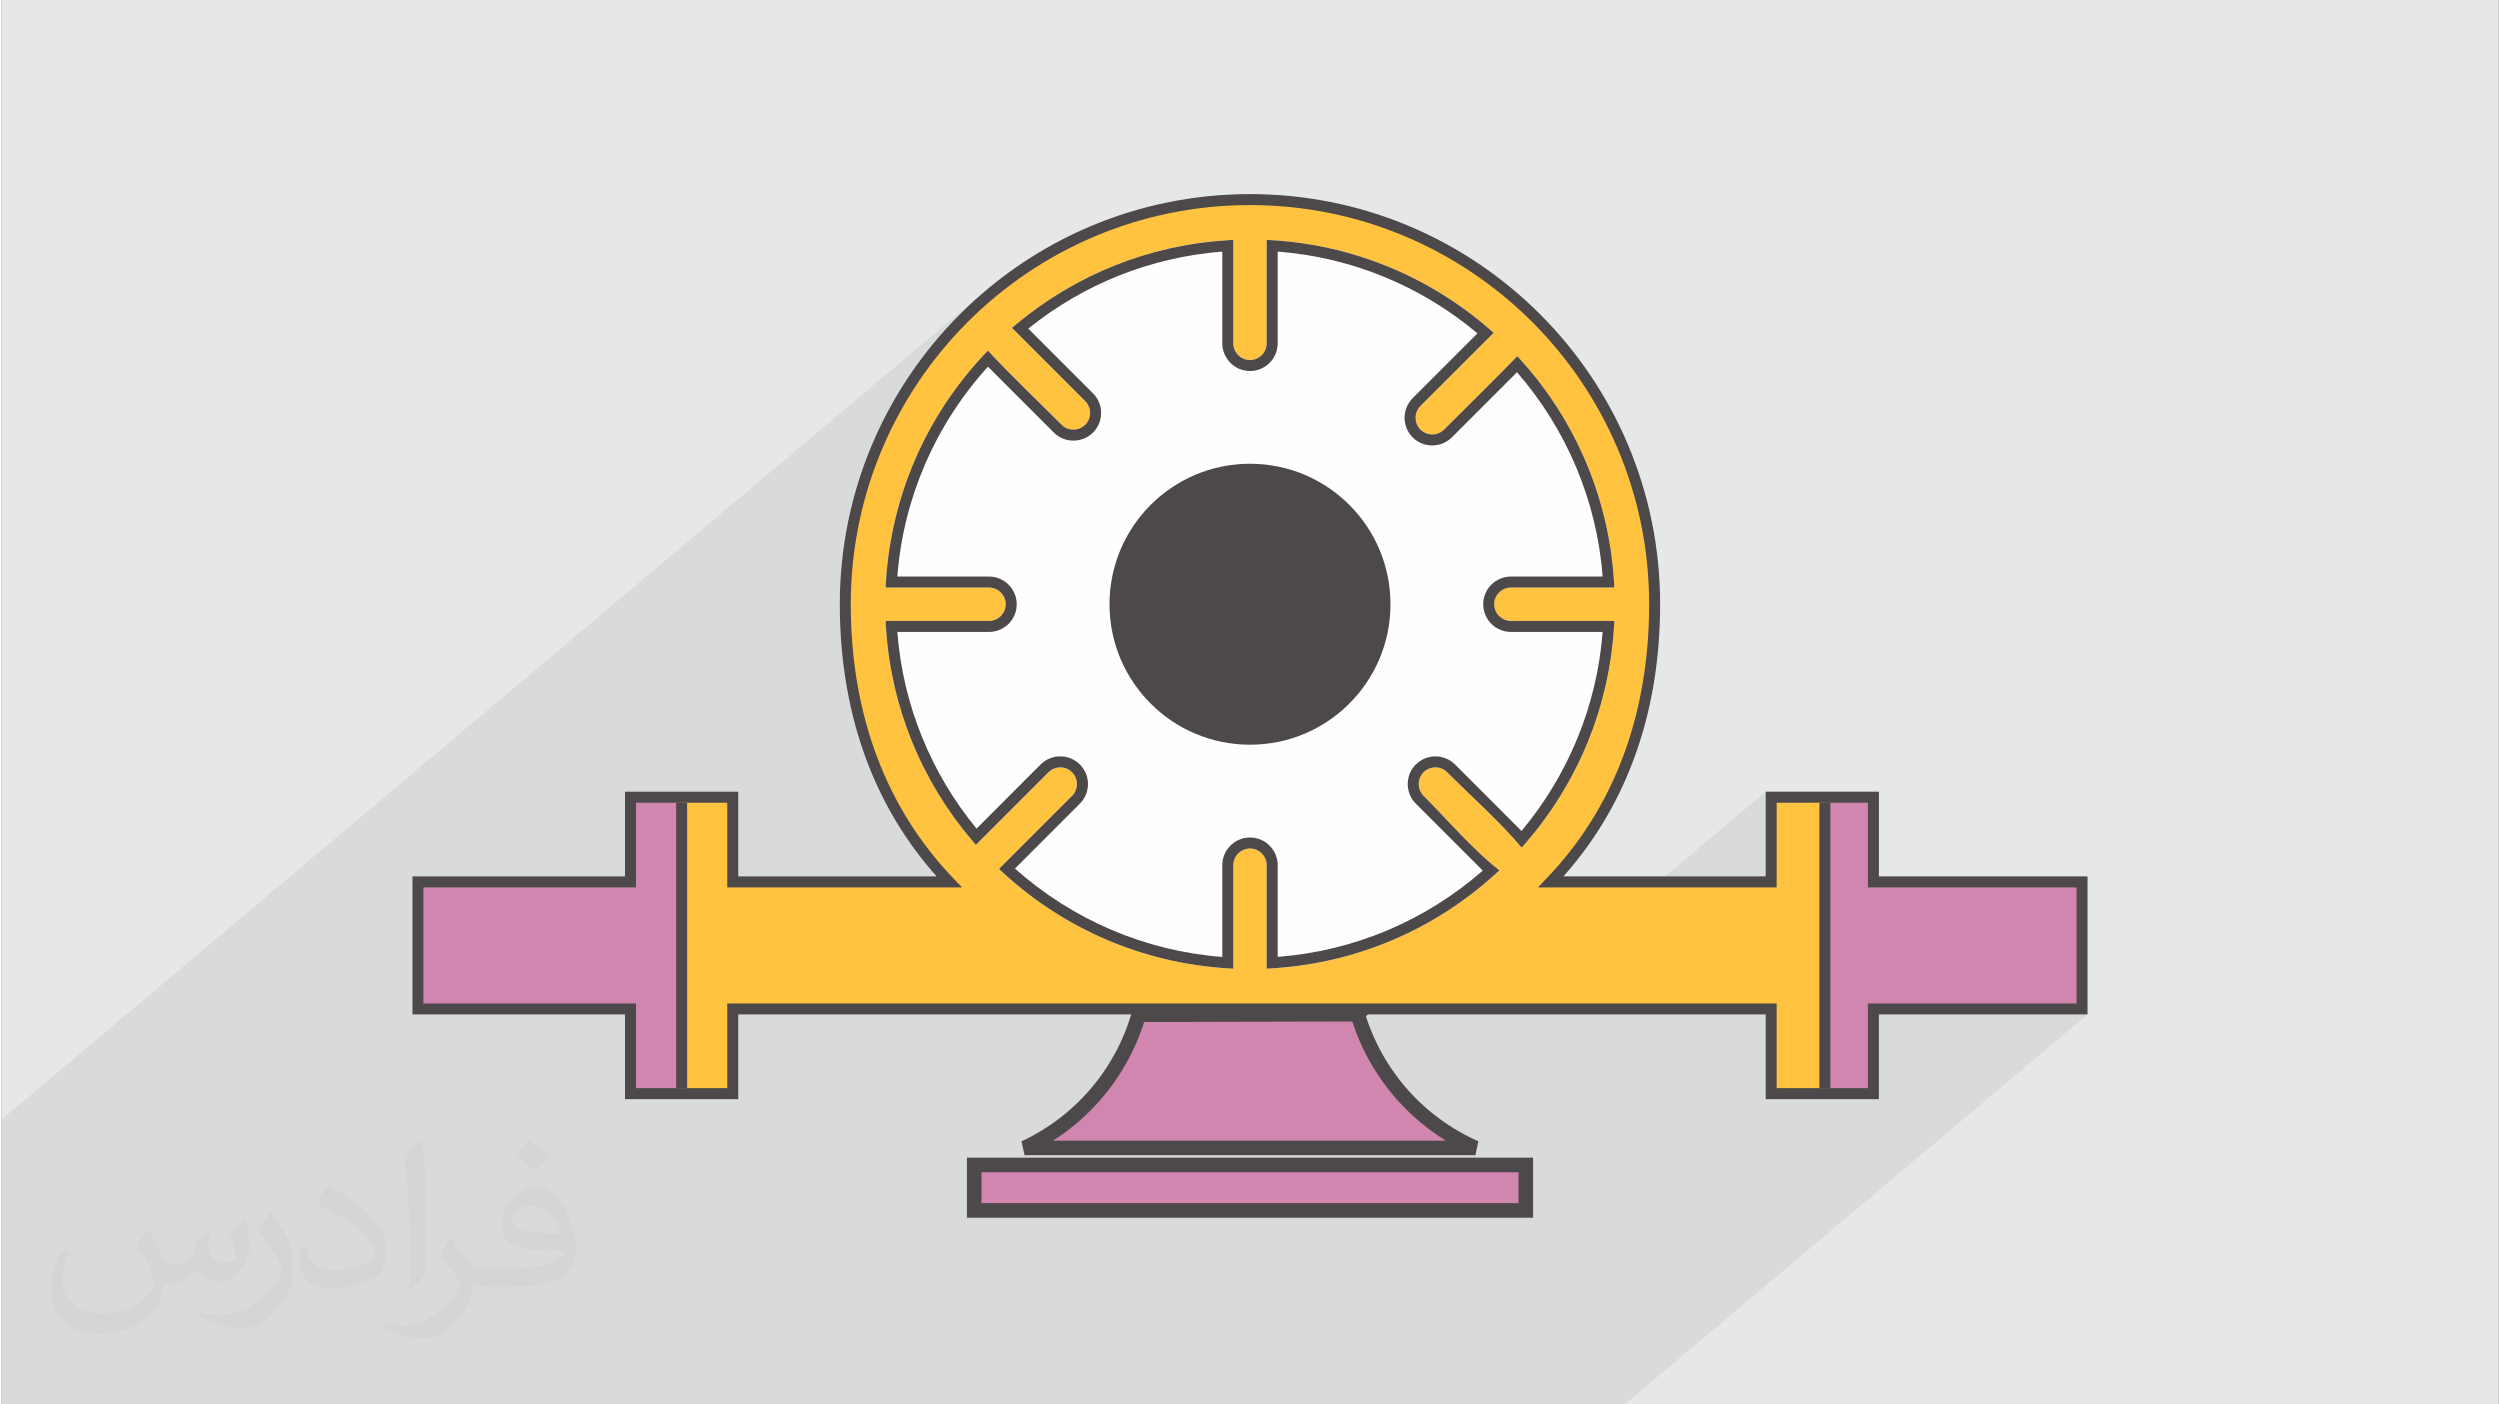
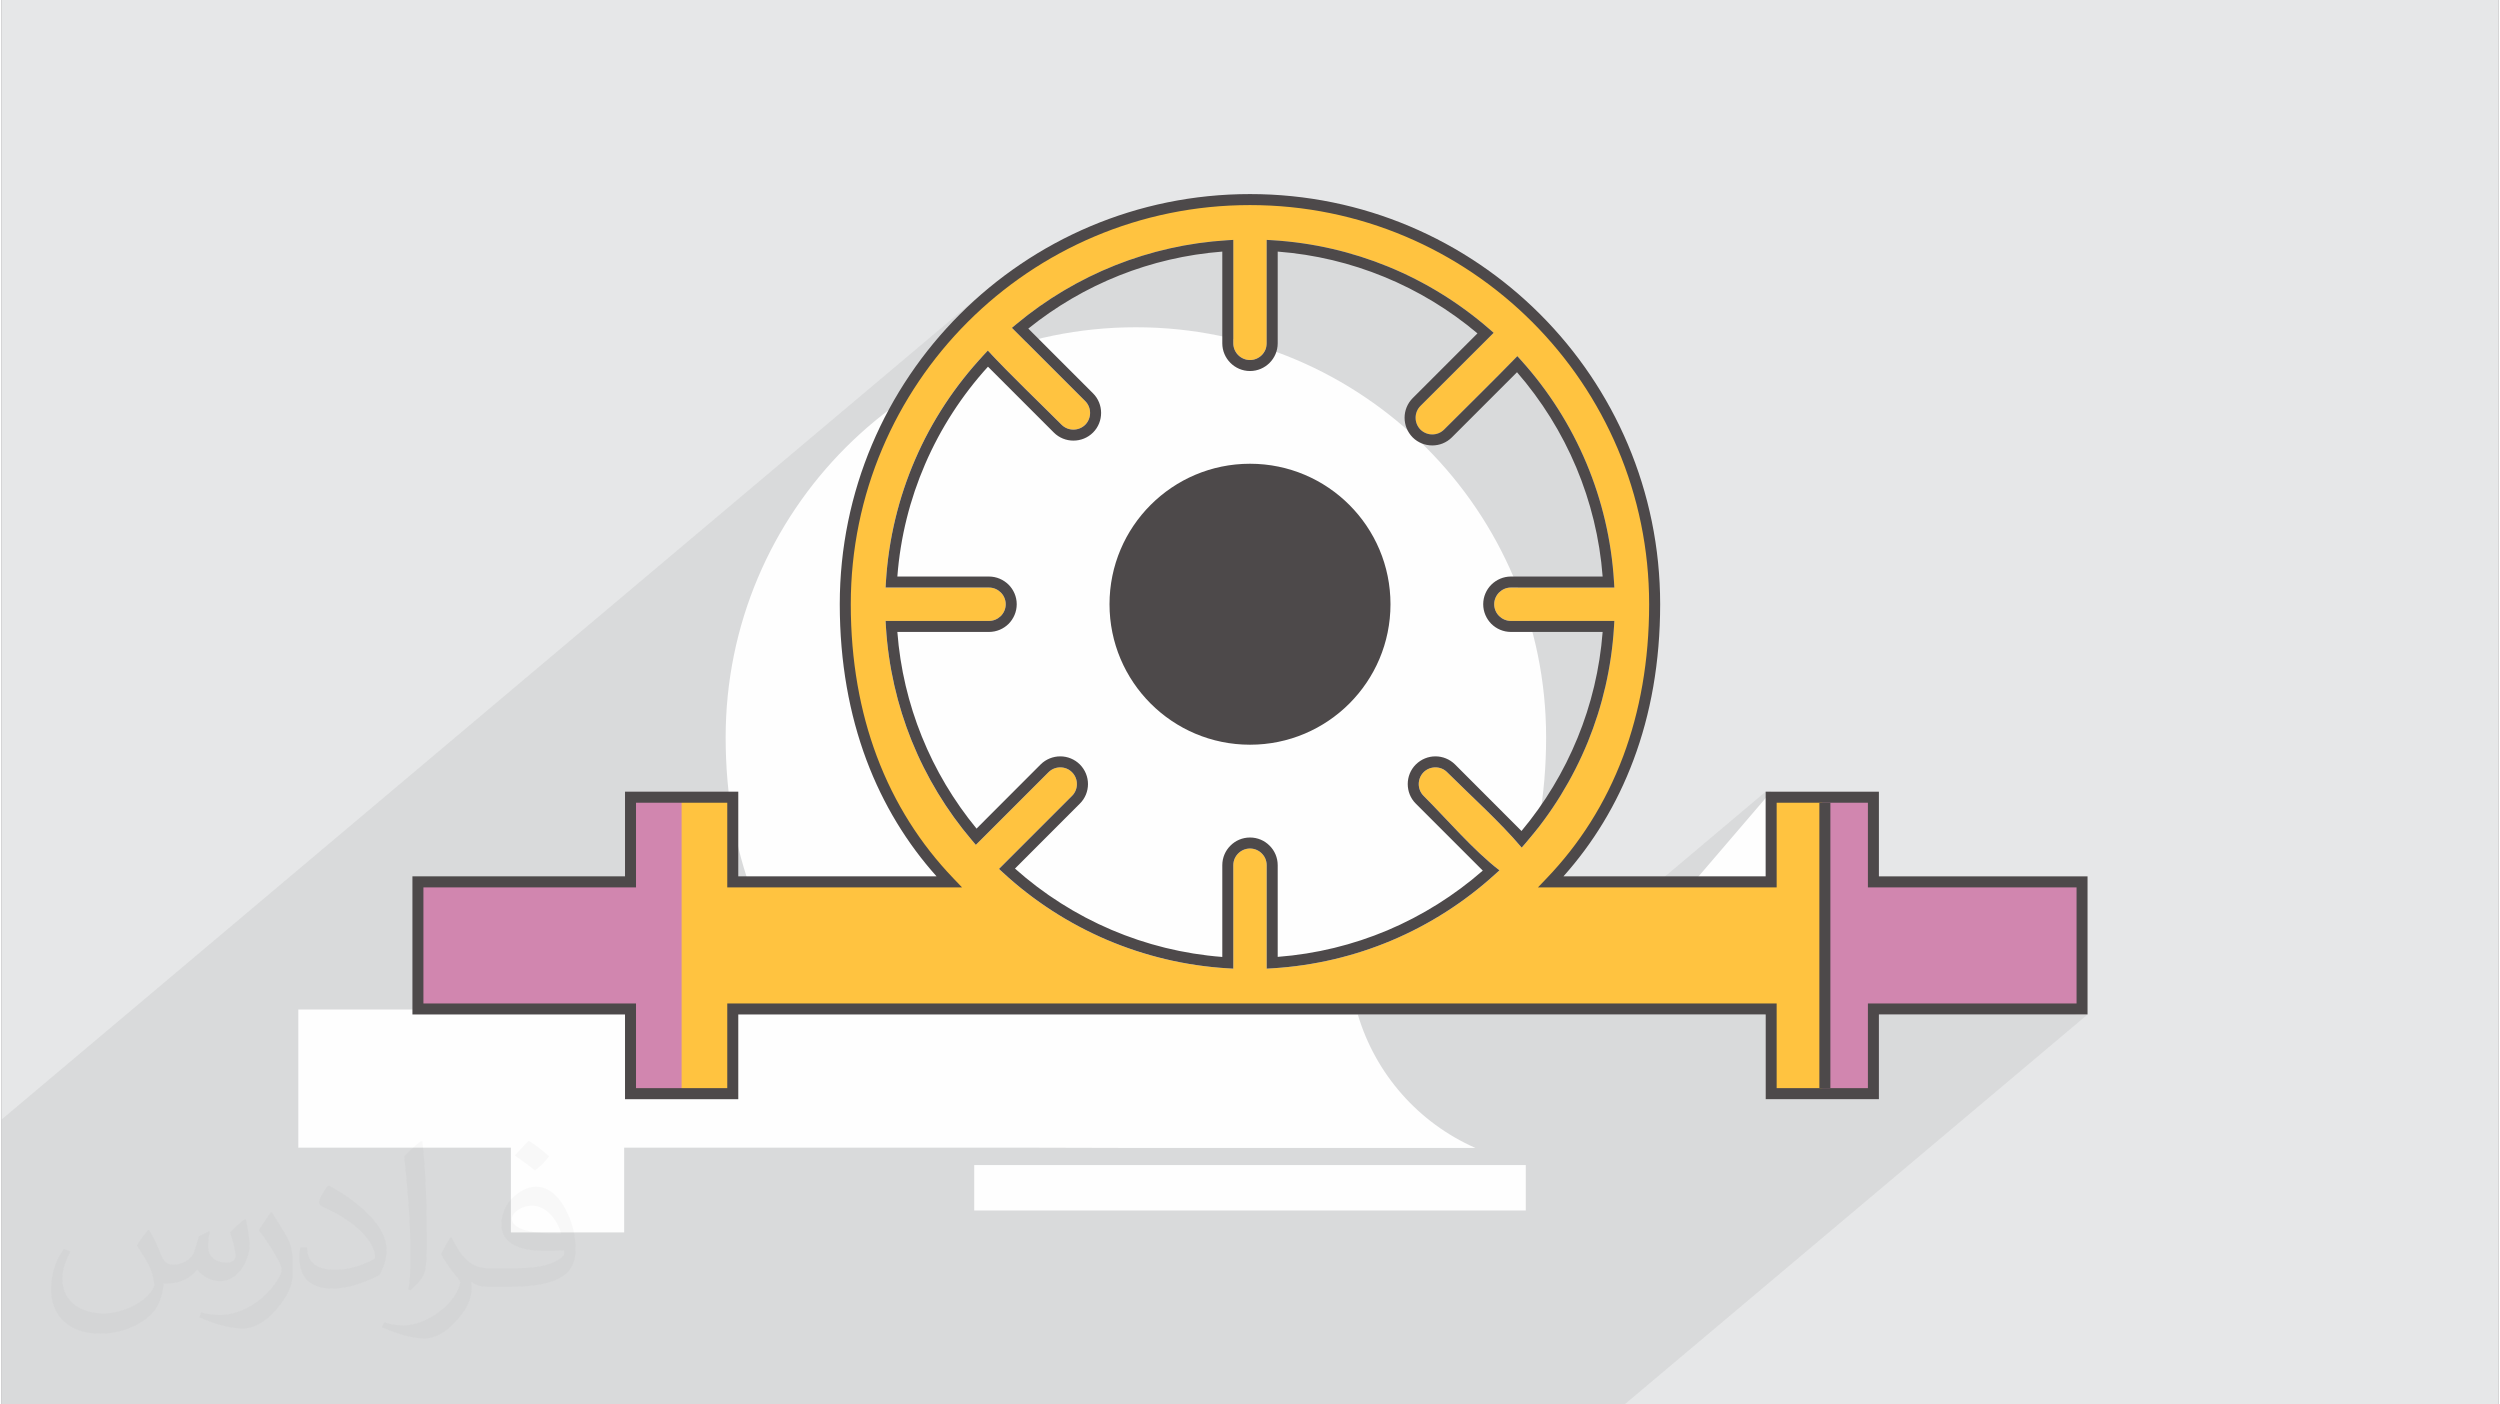
<svg xmlns="http://www.w3.org/2000/svg" xml:space="preserve" width="356px" height="200px" version="1.0" shape-rendering="geometricPrecision" text-rendering="geometricPrecision" image-rendering="optimizeQuality" fill-rule="evenodd" clip-rule="evenodd" viewBox="0 0 35600 20025">
  <rect x="0" y="0" width="35600" height="20025" fill="#808080" stroke="none" />
  <g id="Layer_x0020_1">
    <g id="_1302005102528">
      <path fill="#E6E7E8" d="M0 0l35600 0 0 20025 -35600 0 0 -20025z" />
      <path fill="#373435" fill-opacity="0.078" d="M29570 14464l93 -79 0 0 0 -1811 -2975 0 0 -1208 0 0 -729 0 0 0 -729 0 -78 66 0 -145 -1527 1287 -1536 0 84 -89 81 -92 80 -93 77 -96 76 -98 73 -100 71 -103 69 -104 67 -107 65 -110 62 -111 59 -114 57 -115 55 -119 52 -120 50 -123 47 -124 44 -127 42 -130 39 -131 36 -134 33 -136 30 -138 27 -141 24 -142 22 -145 17 -147 15 -150 12 -151 8 -154 5 -156 2 -159 -7 -297 -23 -293 -36 -289 -51 -284 -65 -279 -77 -274 -91 -268 -103 -262 -116 -255 -127 -249 -139 -242 -150 -234 -161 -226 -172 -218 -181 -209 -191 -201 -200 -191 -210 -181 -218 -172 -226 -160 -234 -150 -242 -139 -248 -128 -256 -115 -262 -104 -268 -90 -274 -78 -279 -65 -284 -50 -289 -37 -293 -22 -297 -8 -297 8 -293 22 -289 37 -284 50 -279 65 -274 78 -268 90 -262 104 -256 115 -248 128 -242 139 -234 150 -226 160 -218 172 -777 654 25 -29 0 0 93 -105 0 0 95 -103 0 0 98 -100 0 0 0 0 101 -98 0 0 103 -96 0 0 104 -93 0 0 -13972 11769 0 4063 23139 0 6603 -5561 -1 0 1 0 -172 0z" />
-       <path fill="#FEFEFE" d="M25230 11288l1537 0 0 1207 2975 0 0 1969 -2975 0 0 1208 -1616 0 0 -1208 -5814 0c252,850 866,1546 1677,1903l-6428 0c791,-368 1385,-1061 1627,-1899l1578 -4 -7287 0 0 1208 -1615 0 0 -1208 -3031 0 0 -1969 3031 0 0 -1207 1615 0 0 1207 2827 0c-418,-467 -760,-1020 -1000,-1660 -243,-651 -380,-1391 -380,-2220 0,-1615 655,-3077 1713,-4135 1059,-1059 2521,-1713 4136,-1713 1615,0 3077,654 4136,1713 1058,1058 1713,2520 1713,4135 0,829 -137,1569 -381,2220 -239,640 -581,1193 -999,1660l2882 0 0 -1207 79 0zm-11362 5323l7864 0 0 648 -7864 0 0 -648z" />
+       <path fill="#FEFEFE" d="M25230 11288l1537 0 0 1207 2975 0 0 1969 -2975 0 0 1208 -1616 0 0 -1208 -5814 0c252,850 866,1546 1677,1903l-6428 0l1578 -4 -7287 0 0 1208 -1615 0 0 -1208 -3031 0 0 -1969 3031 0 0 -1207 1615 0 0 1207 2827 0c-418,-467 -760,-1020 -1000,-1660 -243,-651 -380,-1391 -380,-2220 0,-1615 655,-3077 1713,-4135 1059,-1059 2521,-1713 4136,-1713 1615,0 3077,654 4136,1713 1058,1058 1713,2520 1713,4135 0,829 -137,1569 -381,2220 -239,640 -581,1193 -999,1660l2882 0 0 -1207 79 0zm-11362 5323l7864 0 0 648 -7864 0 0 -648z" />
      <path fill="#FFC340" d="M25230 11366l1458 0 0 1208 2975 0 0 1811 -2975 0 0 1208 -1458 0 0 -1208 -14805 0 0 1208 -1458 0 0 -1208 -3030 0 0 -1811 3030 0 0 -1208 1458 0 0 1208 3085 0c-899,-939 -1480,-2257 -1480,-3959 0,-3187 2583,-5770 5770,-5770 3187,0 5770,2583 5770,5770 0,1702 -581,3020 -1481,3959l3141 0 0 -1208zm-7430 732c-65,0 -125,27 -168,70 -43,43 -70,102 -70,168l0 1475 -83 -5c-605,-37 -1183,-177 -1715,-404 -549,-234 -1050,-559 -1483,-957l-60 -56 1042 -1042c46,-46 69,-107 69,-168 0,-61 -23,-122 -69,-168 -46,-47 -107,-70 -168,-70 -61,0 -122,23 -169,70l-1035 1035 -55 -65c-359,-422 -651,-902 -862,-1424 -203,-506 -330,-1051 -365,-1621l-5 -83 1474 0c66,0 125,-27 169,-70 43,-43 70,-102 70,-168 0,-65 -27,-125 -70,-168 -44,-43 -103,-70 -169,-70l-1474 0 5 -83c38,-614 182,-1199 414,-1737 239,-556 574,-1061 982,-1497l57 -61c337,360 703,707 1052,1057 46,46 107,69 168,69 61,0 122,-23 169,-69 46,-47 69,-108 69,-169 0,-61 -23,-122 -69,-168l-1045 -1045 66 -55c419,-349 894,-633 1409,-838 500,-198 1037,-322 1598,-356l83 -5 0 1475c0,65 27,124 70,168 43,43 103,70 168,70 65,0 125,-27 168,-70 43,-44 70,-103 70,-168l0 -1475 83 5c580,35 1134,166 1648,376 530,217 1016,519 1441,888l64 56 -1044 1043c-46,46 -69,107 -69,168 0,61 23,122 69,169 47,46 108,69 169,69 61,0 122,-23 168,-69 348,-348 702,-694 1045,-1047l56 62c387,430 703,925 930,1467 219,524 356,1092 392,1687l5 83 -1475 0c-65,0 -124,27 -168,70 -43,43 -70,103 -70,168 0,66 27,125 70,168 44,43 103,70 168,70l1475 0 -5 83c-35,579 -165,1131 -373,1642 -216,528 -516,1013 -883,1438l-60 69c-315,-372 -714,-727 -1062,-1074 -46,-47 -107,-70 -168,-70 -61,0 -122,23 -169,69 -46,47 -69,108 -69,169 0,61 23,122 69,168 336,336 713,779 1082,1062l-70 63c-430,390 -927,709 -1471,938 -526,222 -1097,359 -1695,396l-83 5 0 -1475c0,-66 -27,-125 -70,-168 -43,-43 -103,-70 -168,-70z" />
-       <path fill="#D186AF" stroke="#4D494A" stroke-width="208" d="M19335 14460c-2081,5 -3122,8 -3122,8 -242,838 -836,1531 -1627,1899l6428 0c-812,-358 -1426,-1055 -1679,-1907zm-5467 2150l7864 0 0 648 -7864 0 0 -648z" />
      <circle fill="#4D494A" cx="17800" cy="8615" r="2003" />
      <path fill="#4D494A" fill-rule="nonzero" d="M17800 11941c109,0 208,44 279,116 72,71 116,170 116,279l0 1307c550,-42 1075,-173 1561,-377 500,-211 960,-501 1363,-853l-955 -955c-77,-76 -115,-178 -115,-279 0,-101 38,-202 115,-279 78,-77 179,-116 280,-116 101,0 202,39 279,115l948 949c331,-396 602,-844 800,-1329 193,-471 316,-979 357,-1509l-1308 0c-108,0 -207,-44 -279,-115 -71,-72 -116,-171 -116,-280 0,-109 45,-208 116,-279 72,-71 171,-116 279,-116l1308 0c-42,-546 -172,-1069 -375,-1553 -209,-499 -496,-957 -846,-1360l-929 929c-77,77 -178,115 -279,115 -101,0 -203,-38 -280,-115 -76,-77 -115,-178 -115,-280 0,-101 39,-202 115,-279l924 -924c-397,-334 -846,-608 -1333,-807 -473,-194 -982,-318 -1515,-359l0 1308c0,108 -44,207 -116,279 -71,71 -170,116 -279,116 -109,0 -208,-45 -279,-116 -72,-72 -116,-171 -116,-279l0 -1308c-514,40 -1007,157 -1466,339 -473,188 -910,445 -1300,759l923 923c77,77 115,178 115,279 0,102 -38,203 -115,280 -77,77 -178,115 -280,115 -101,0 -202,-38 -279,-115l-939 -939c-371,408 -675,877 -897,1391 -215,498 -352,1036 -395,1601l1306 0c109,0 208,45 280,116 71,71 116,170 116,279 0,109 -45,208 -116,280 -72,71 -171,115 -280,115l-1306 0c40,523 160,1023 348,1489 193,479 458,922 781,1315l914 -915c77,-76 178,-115 280,-115 101,0 202,39 279,115 77,78 116,179 116,280 0,101 -39,203 -116,279l-925 926c405,361 870,658 1377,874 491,209 1022,343 1579,386l0 -1308c0,-109 44,-208 116,-279 71,-72 170,-116 279,-116zm0 157c-65,0 -125,27 -168,70 -43,43 -70,102 -70,168l0 1475 -83 -5c-605,-37 -1183,-178 -1715,-404 -549,-234 -1050,-559 -1482,-957l-61 -56 1042 -1042c46,-46 69,-107 69,-168 0,-61 -23,-122 -69,-168 -46,-47 -107,-70 -168,-70 -61,0 -122,23 -169,70l-1035 1035 -55 -65c-359,-422 -651,-902 -862,-1424 -203,-506 -330,-1051 -365,-1621l-5 -83 1474 0c66,0 125,-27 169,-70 43,-43 70,-102 70,-168 0,-65 -27,-125 -70,-168 -44,-43 -103,-70 -169,-70l-1474 0 5 -83c38,-614 182,-1199 414,-1737 239,-556 574,-1061 982,-1497l57 -61c337,360 703,708 1052,1057 46,46 107,69 168,69 61,0 122,-23 169,-69 46,-47 69,-108 69,-169 0,-61 -23,-122 -69,-168l-1045 -1045 66 -55c419,-349 894,-633 1409,-838 499,-198 1037,-322 1598,-356l83 -5 0 1475c0,65 27,125 70,168 43,43 103,70 168,70 65,0 125,-27 168,-70 43,-43 70,-103 70,-168l0 -1475 83 5c580,35 1134,166 1648,376 530,217 1016,519 1441,888l64 56 -1044 1043c-46,46 -69,107 -69,168 0,61 23,122 69,169 47,46 108,69 169,69 61,0 122,-23 168,-69 348,-348 702,-694 1045,-1047l56 62c387,430 703,925 930,1467 219,524 356,1092 392,1687l5 83 -1475 0c-65,0 -124,27 -168,70 -43,43 -70,103 -70,168 0,66 27,125 70,168 44,43 103,70 168,70l1475 0 -5 83c-35,579 -165,1131 -373,1642 -216,528 -516,1013 -883,1438l-60 69c-315,-372 -714,-727 -1062,-1074 -46,-47 -107,-70 -168,-70 -61,0 -122,23 -169,69 -46,47 -69,108 -69,169 0,61 23,122 69,168 336,336 713,779 1082,1062l-70 63c-430,390 -927,709 -1470,938 -527,222 -1098,359 -1696,396l-83 5 0 -1475c0,-66 -27,-125 -70,-168 -43,-43 -103,-70 -168,-70z" />
      <path fill="#D186AF" d="M9696 15593l0 -4227 -729 0 0 1208 -3030 0 0 1811 3030 0 0 1208 729 0z" />
      <path fill="#D186AF" d="M25959 15593l0 -4227 729 0 0 1208 2975 0 0 1811 -2975 0 0 1208 -729 0z" />
      <path fill="#4D494A" fill-rule="nonzero" d="M25230 11287l1537 0 0 1208 2975 0 0 1969 -2975 0 0 1208 -1615 0 0 -1208 -14648 0 0 1208 -1615 0 0 -1208 -3031 0 0 -1969 3031 0 0 -1208 1615 0 0 1208 2827 0c-418,-467 -760,-1020 -1000,-1660 -243,-651 -380,-1391 -380,-2220 0,-1615 655,-3077 1713,-4135 1059,-1059 2521,-1713 4136,-1713 1615,0 3077,654 4136,1713 1058,1058 1712,2520 1712,4135 0,829 -136,1569 -380,2220 -239,640 -582,1193 -999,1660l2883 0 0 -1208 78 0zm1380 158l-1301 0 0 1207 -3403 0 127 -133c459,-479 834,-1058 1089,-1739 236,-633 369,-1355 369,-2165 0,-1571 -637,-2994 -1667,-4024 -1030,-1030 -2452,-1667 -4024,-1667 -1572,0 -2995,637 -4025,1667 -1029,1030 -1667,2453 -1667,4024 0,810 133,1532 370,2165 255,681 630,1260 1089,1739l127 133 -3347 0 0 -1207 -1301 0 0 1207 -3031 0 0 1655 3031 0 0 1207 1301 0 0 -1207 14962 0 0 1207 1301 0 0 -1207 2975 0 0 -1655 -2975 0 0 -1207z" />
-       <path fill="#4D494A" fill-rule="nonzero" d="M9775 11445l0 4069 -157 0 0 -4069 157 0z" />
      <path fill="#4D494A" fill-rule="nonzero" d="M26075 11445l0 4069 -157 0 0 -4069 157 0z" />
      <path fill="#373435" fill-opacity="0.031" d="M2102 17538c67,103 111,202 155,311 31,64 48,183 198,183 44,0 107,-14 163,-45 63,-33 111,-82 135,-159l61 -201 145 -72 10 10c-19,76 -24,148 -24,206 0,169 145,233 262,233 68,0 128,-33 128,-95 0,-81 -34,-216 -78,-338 68,-68 136,-136 214,-191l12 6c34,144 53,286 53,381 0,92 -41,195 -75,263 -70,132 -194,237 -344,237 -114,0 -240,-57 -327,-163l-5 0c-83,101 -209,194 -412,194l-63 0c-10,134 -39,229 -82,313 -122,237 -480,404 -817,404 -470,0 -705,-272 -705,-632 0,-223 72,-431 184,-577l92 37c-70,134 -116,261 -116,385 0,338 274,499 591,499 293,0 657,-188 722,-404 -24,-237 -114,-348 -250,-565 42,-72 95,-144 160,-220l13 0zm5414 -1273c99,62 196,136 290,221 -53,74 -118,142 -201,201 -94,-76 -189,-142 -286,-212 66,-74 131,-146 197,-210zm51 925c-160,0 -291,105 -291,183 0,167 320,219 702,217 -48,-196 -215,-400 -411,-400zm-359 894c208,0 390,-6 528,-41 155,-39 286,-118 286,-171 0,-15 0,-31 -5,-46 -87,9 -186,9 -274,9 -281,0 -496,-64 -581,-223 -22,-43 -36,-93 -36,-148 0,-153 65,-303 181,-406 97,-84 204,-138 313,-138 196,0 354,159 463,408 60,136 101,292 101,490 0,132 -36,243 -118,326 -153,148 -434,204 -865,204l-197 0 0 0 -51 0c-106,0 -184,-19 -244,-66l-10 0c2,24 5,49 5,72 0,97 -32,220 -97,319 -192,286 -400,410 -579,410 -182,0 -405,-70 -606,-161l36 -70c66,27 155,45 279,45 325,0 751,-313 804,-617 -12,-25 -33,-58 -65,-93 -94,-113 -155,-208 -211,-307 49,-95 92,-171 134,-239l16 -2c139,282 265,445 546,445l43 0 0 0 204 0zm-1406 299c24,-130 26,-276 26,-412l0 -202c0,-377 -48,-925 -87,-1281 68,-75 163,-161 238,-219l21 6c51,449 64,971 64,1450 0,126 -5,250 -17,340 -8,114 -73,200 -214,332l-31 -14zm-1447 -596c7,177 94,317 397,317 189,0 349,-49 526,-133 31,-15 48,-33 48,-50 0,-111 -84,-257 -228,-391 -138,-126 -322,-237 -494,-311 -58,-25 -77,-52 -77,-76 0,-52 68,-159 123,-235l20 -2c196,103 416,255 579,426 148,157 240,315 240,488 0,128 -39,250 -102,361 -216,109 -446,191 -674,191 -276,0 -465,-129 -465,-434 0,-33 0,-85 12,-151l95 0zm-500 -502l172 278c63,103 121,214 121,391l0 227c0,183 -117,379 -306,572 -147,132 -278,188 -399,188 -180,0 -386,-56 -623,-159l26 -70c76,21 163,37 270,37 341,-2 690,-251 850,-556 19,-35 27,-68 27,-91 0,-35 -20,-74 -34,-109 -87,-165 -184,-315 -291,-453 56,-88 111,-173 172,-257l15 2z" />
    </g>
  </g>
</svg>